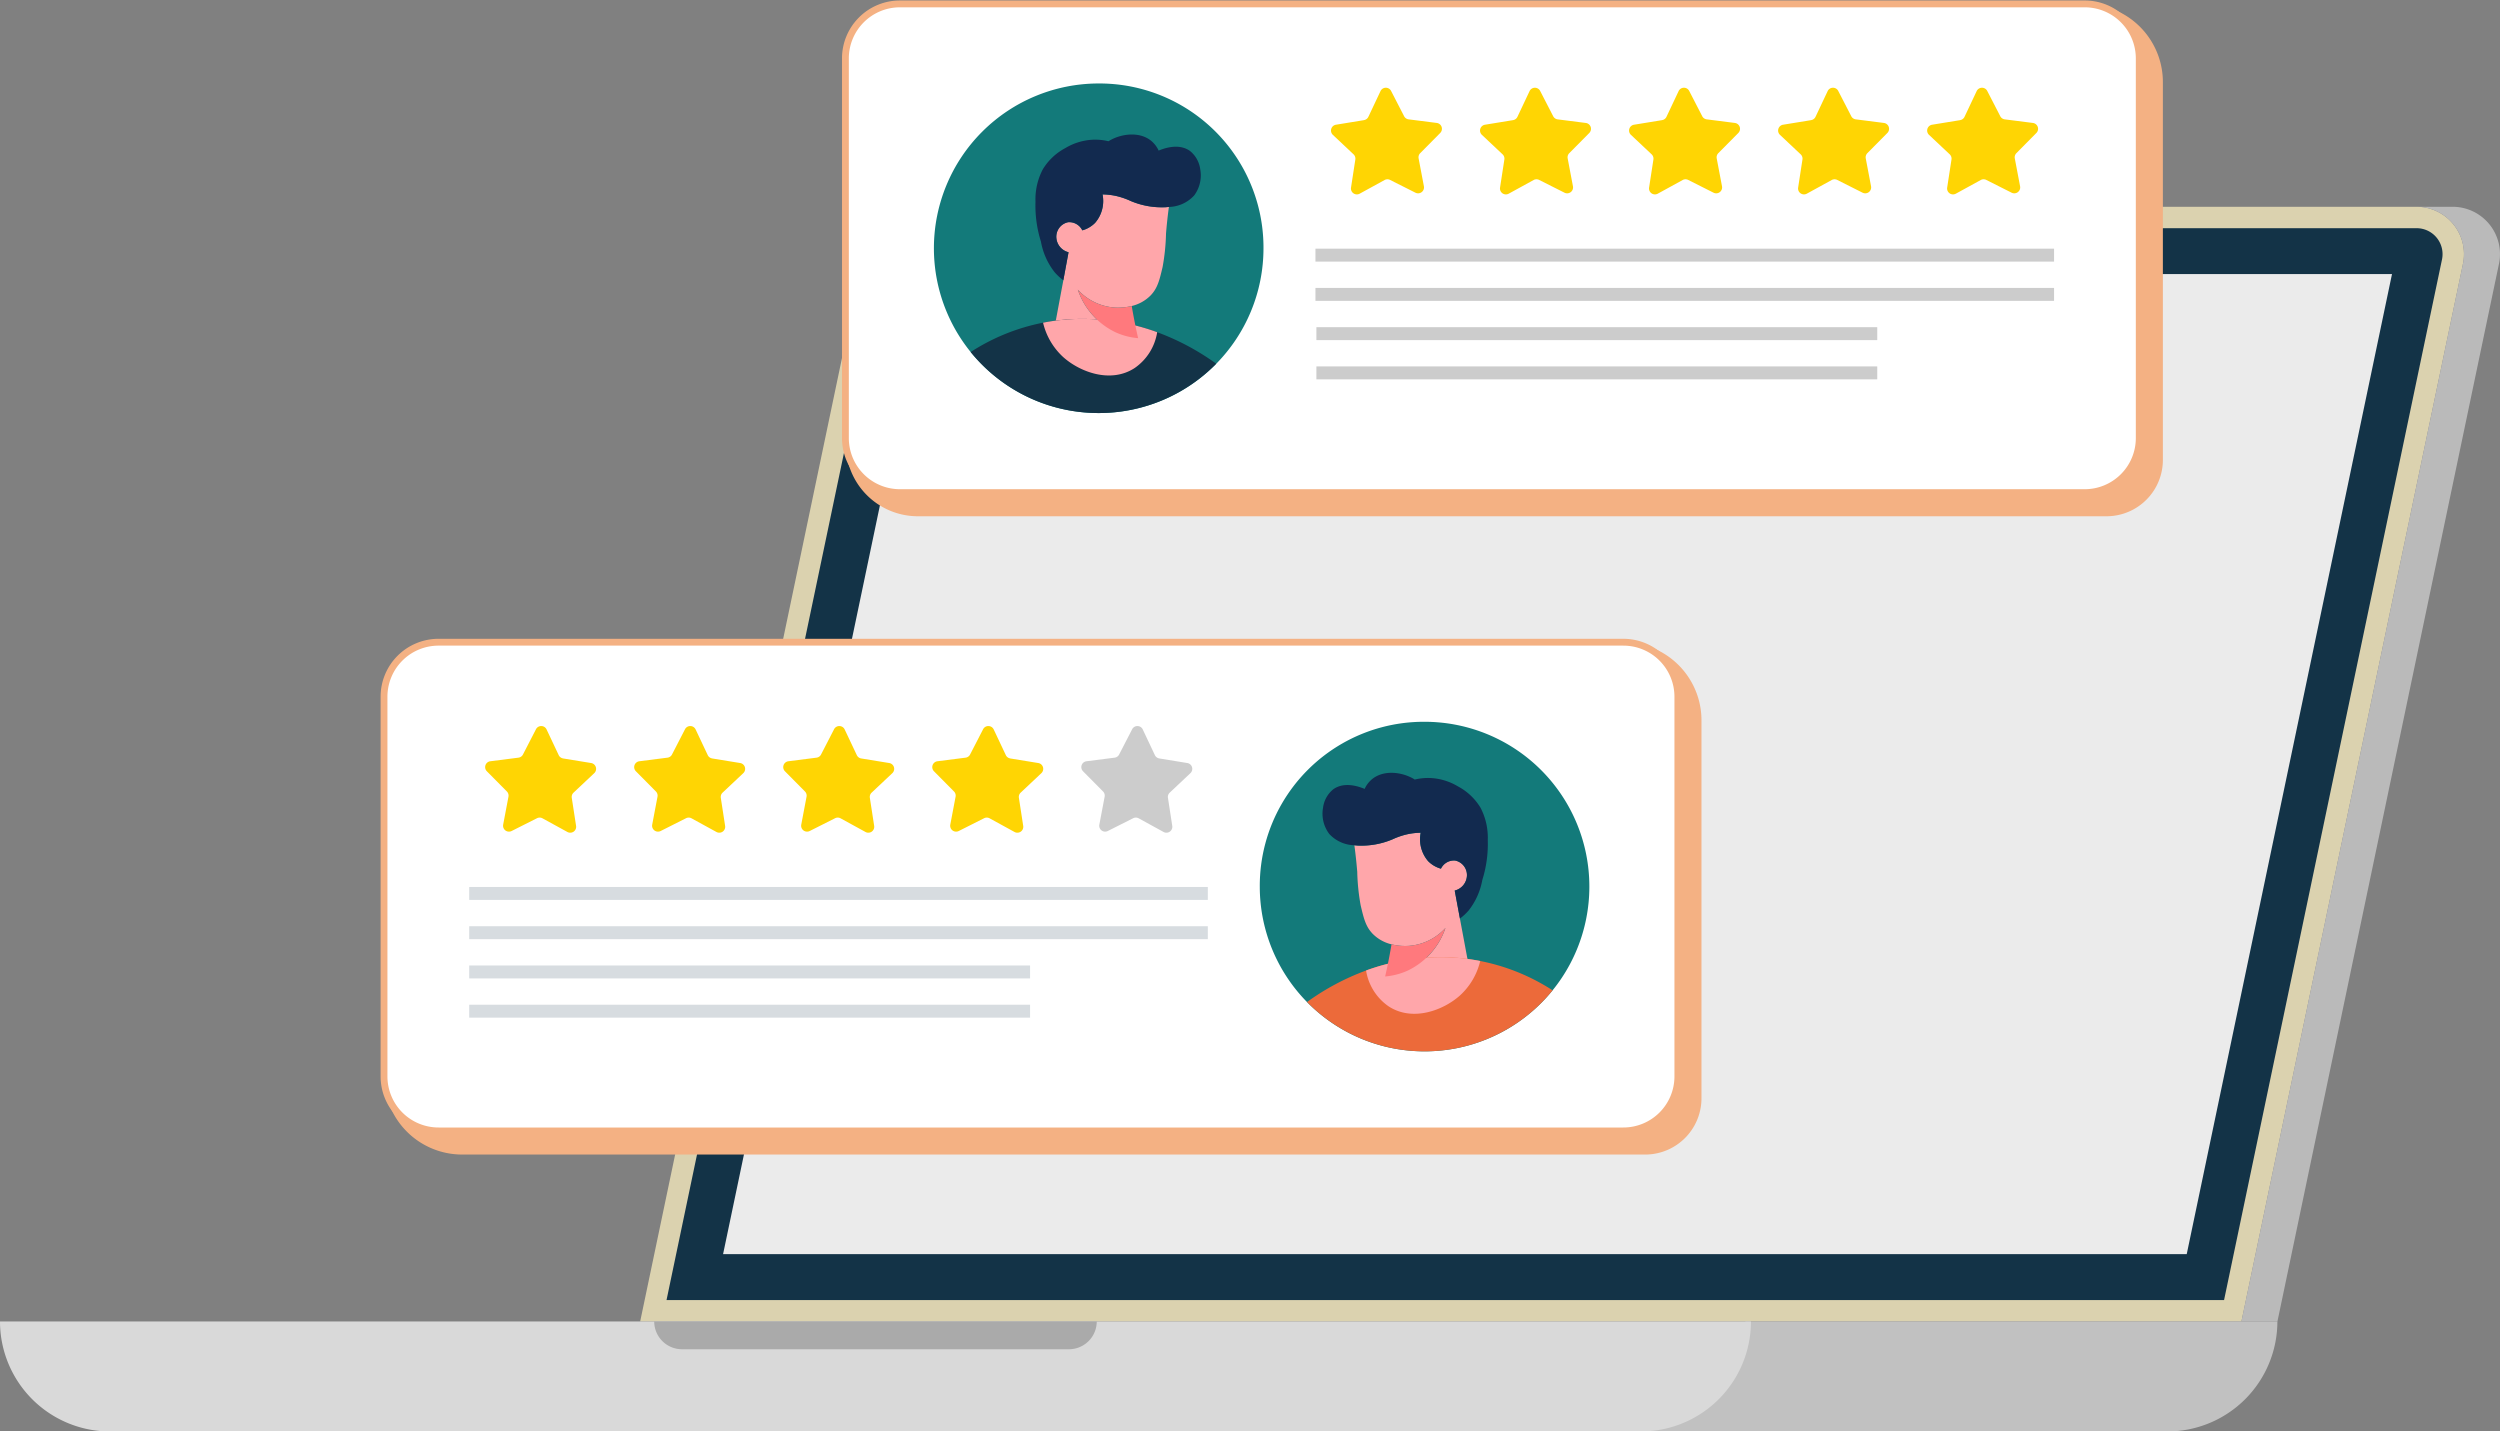
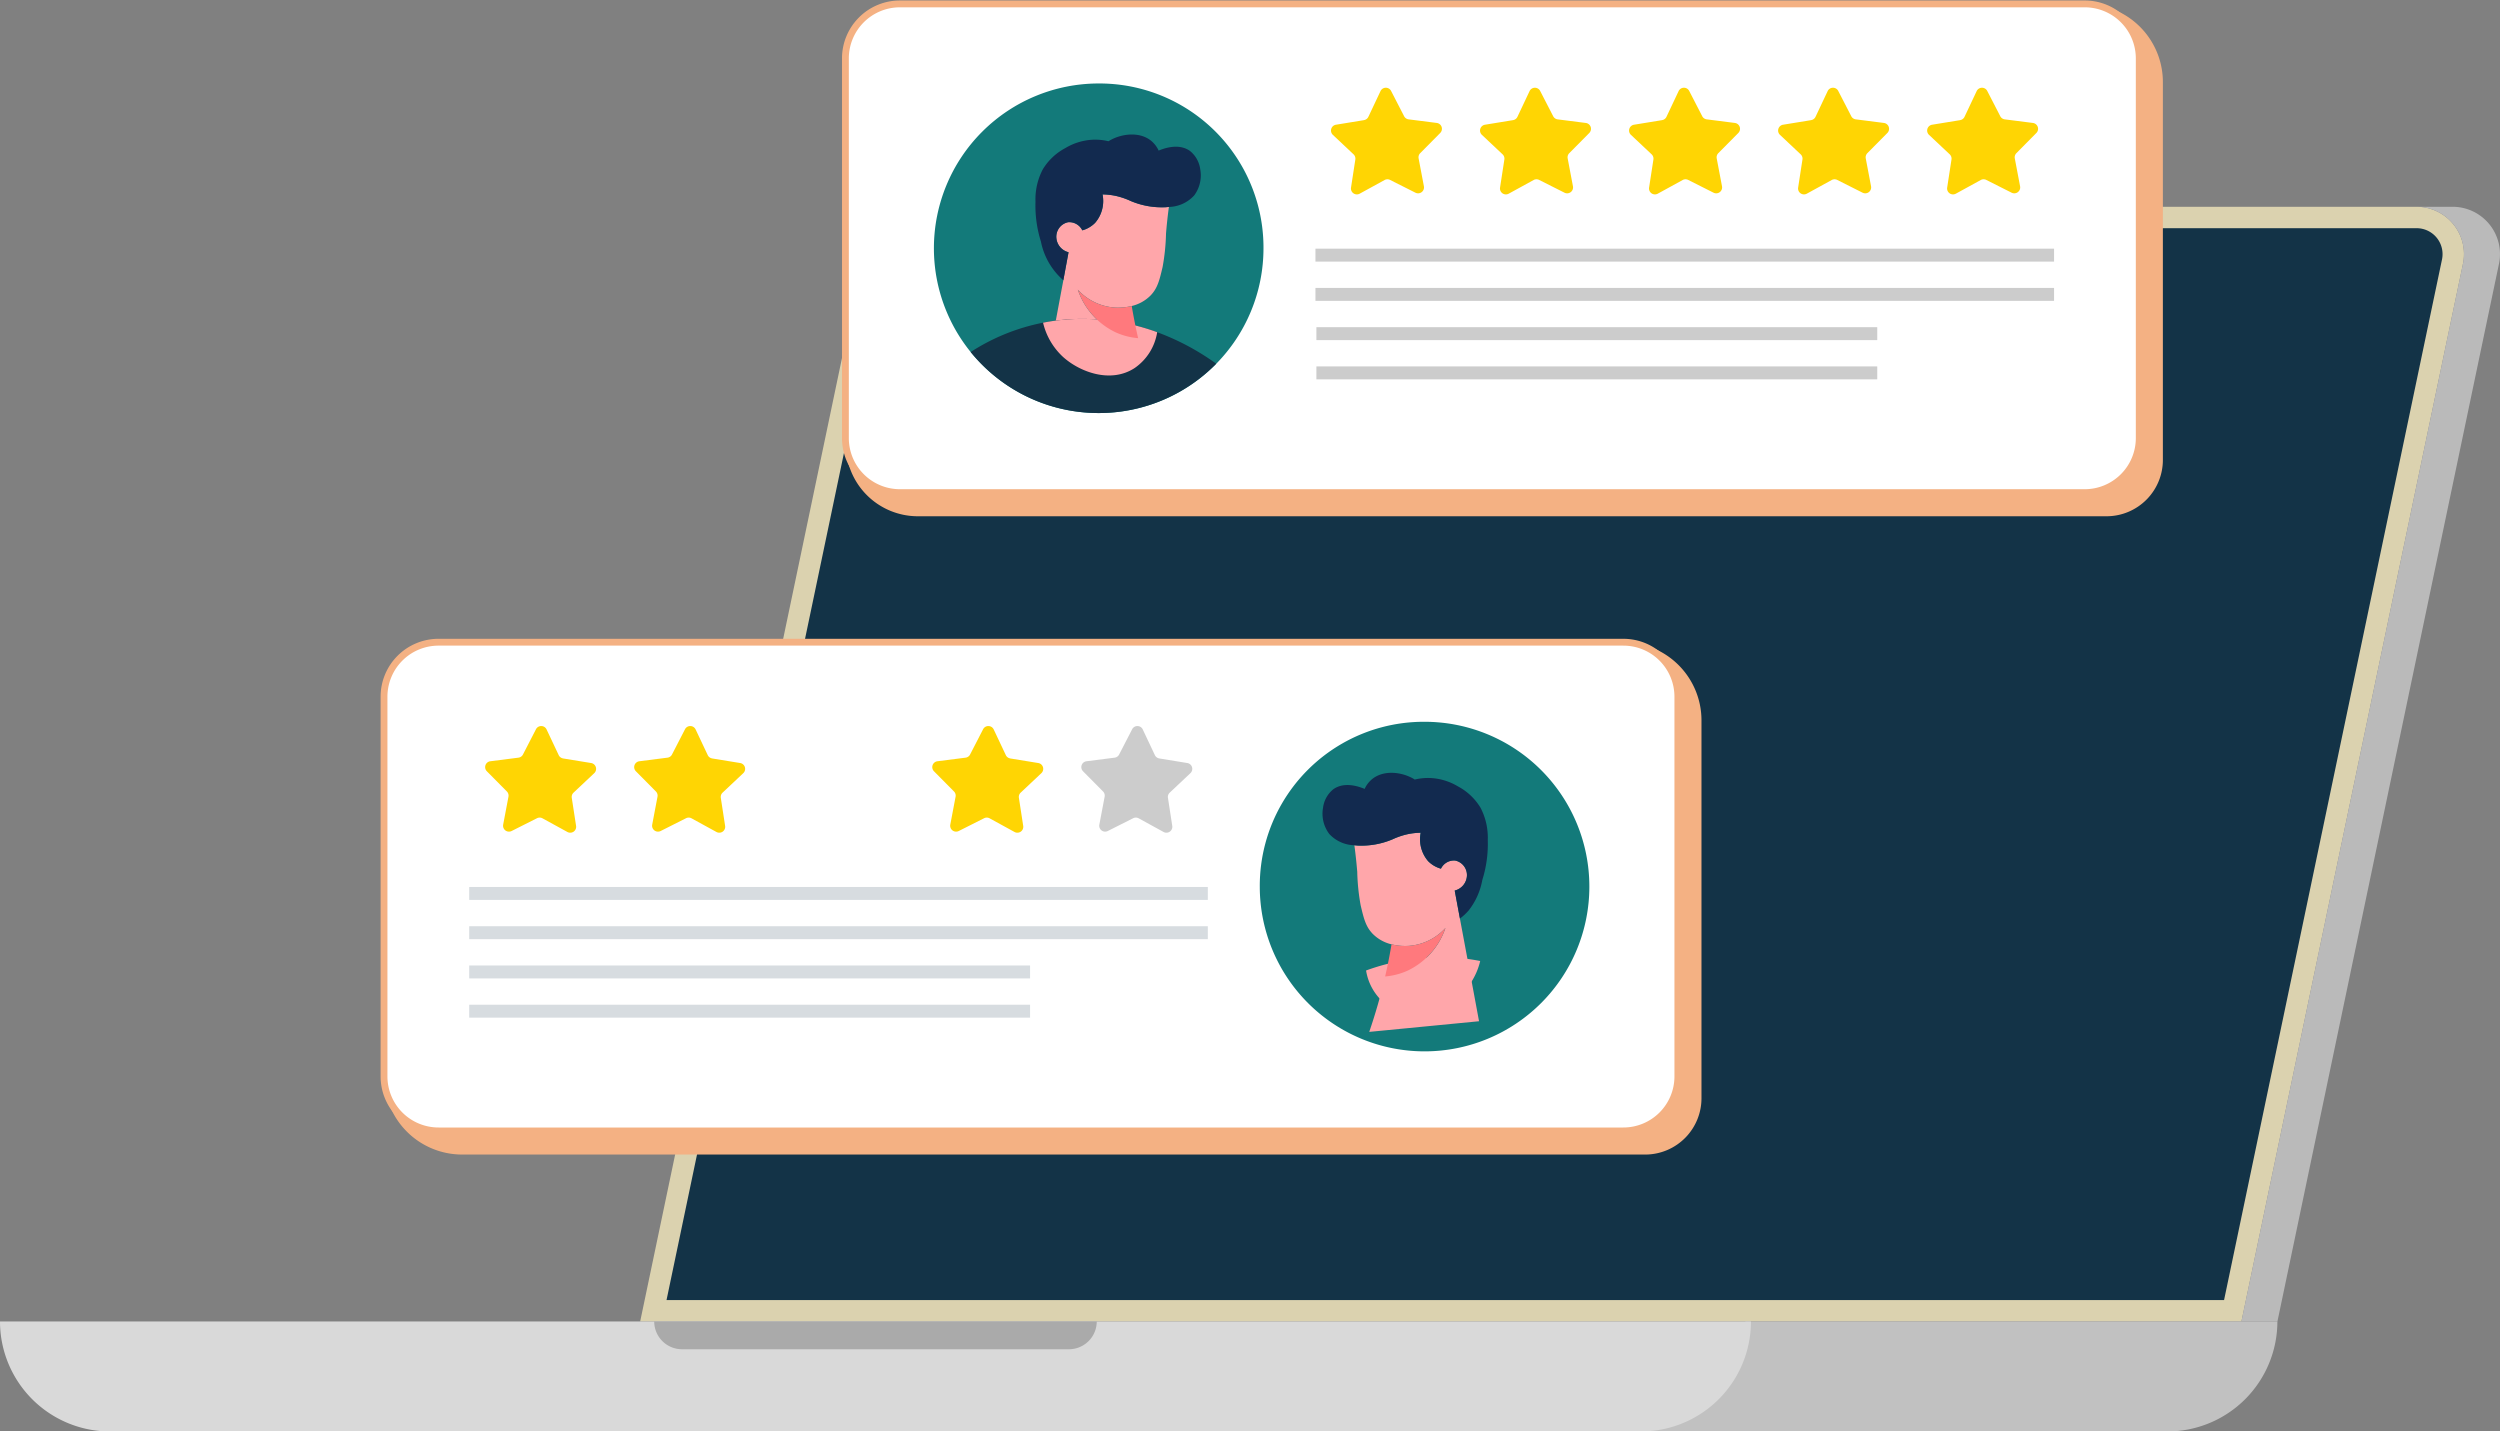
<svg xmlns="http://www.w3.org/2000/svg" id="review_image" data-name="review image" width="366" height="209.569" viewBox="0 0 366 209.569">
  <rect x="0" y="0" width="366" height="209.569" fill="#808080" stroke="none" />
  <defs>
    <clipPath id="clip-path">
      <rect id="Rectangle_9925" data-name="Rectangle 9925" width="366" height="209.569" fill="none" />
    </clipPath>
  </defs>
  <g id="Group_39296" data-name="Group 39296" clip-path="url(#clip-path)">
    <path id="Path_18011" data-name="Path 18011" d="M341.981,26.463H121.749a6.95,6.95,0,0,0-6.8,5.519L81.921,189.651H316.343l30.2-144.189,2.232-10.641a6.935,6.935,0,0,0-6.791-8.358" transform="translate(11.8 3.812)" fill="#dbd2af" />
    <path id="Path_18012" data-name="Path 18012" d="M85.294,186.121,117.531,32.229a3.835,3.835,0,0,1,3.732-3.027H341.5a3.8,3.8,0,0,1,3.723,4.58l-2.232,10.642-29.674,141.7Z" transform="translate(12.286 4.206)" fill="#133347" />
    <path id="Path_18013" data-name="Path 18013" d="M324.532,34.82,322.3,45.462,292.1,189.65h-5.277l30.2-144.188,2.232-10.642a6.934,6.934,0,0,0-6.79-8.358h5.276a6.933,6.933,0,0,1,6.791,8.358" transform="translate(41.317 3.812)" fill="#bababa" />
-     <path id="Path_18014" data-name="Path 18014" d="M336.86,35.075l-1.916,9.146L306.807,178.556H92.529L120.668,44.22l1.916-9.146Z" transform="translate(13.329 5.052)" fill="#ebebeb" />
    <path id="Path_18015" data-name="Path 18015" d="M303.264,169.1a16.118,16.118,0,0,1-16.107,16.107H209.279A16.12,16.12,0,0,0,225.386,169.1Z" transform="translate(30.146 24.359)" fill="#c1c1c1" />
    <path id="Path_18016" data-name="Path 18016" d="M256.342,169.1a16.118,16.118,0,0,1-16.106,16.107H16.106A16.108,16.108,0,0,1,0,169.1Z" transform="translate(0 24.359)" fill="#d9d9d9" />
    <path id="Path_18017" data-name="Path 18017" d="M148.505,169.1a4.074,4.074,0,0,1-4.071,4.071H87.789a4.071,4.071,0,0,1-4.071-4.071Z" transform="translate(12.059 24.359)" fill="#aaa" />
    <path id="Path_18018" data-name="Path 18018" d="M230.579,82.183a11.44,11.44,0,0,1,11.439,11.439v55.2a8.248,8.248,0,0,1-8.128,8.366H60.58a11.44,11.44,0,0,1-11.439-11.439,7.981,7.981,0,0,0,7.985,7.98H230.579a7.98,7.98,0,0,0,7.98-7.98V90.163A7.979,7.979,0,0,0,230.579,82.183Z" transform="translate(7.079 11.838)" fill="#f4b183" />
    <path id="Path_18019" data-name="Path 18019" d="M238.56,90.163v55.585a7.98,7.98,0,0,1-7.98,7.98H57.127a7.981,7.981,0,0,1-7.985-7.98V90.163a7.98,7.98,0,0,1,7.985-7.98H230.58a7.979,7.979,0,0,1,7.98,7.98" transform="translate(7.079 11.838)" fill="#fff" />
    <path id="Path_18020" data-name="Path 18020" d="M238.56,90.163v55.585a7.98,7.98,0,0,1-7.98,7.98H57.127a7.981,7.981,0,0,1-7.985-7.98V90.163a7.98,7.98,0,0,1,7.985-7.98H230.58A7.979,7.979,0,0,1,238.56,90.163Z" transform="translate(7.079 11.838)" fill="none" stroke="#f4b183" stroke-width="1" />
    <rect id="Rectangle_9917" data-name="Rectangle 9917" width="108.133" height="1.893" transform="translate(68.692 129.854)" fill="#d7dce0" />
    <rect id="Rectangle_9918" data-name="Rectangle 9918" width="108.133" height="1.893" transform="translate(68.692 135.6)" fill="#d7dce0" />
    <rect id="Rectangle_9919" data-name="Rectangle 9919" width="82.109" height="1.893" transform="translate(68.693 141.347)" fill="#d7dce0" />
    <rect id="Rectangle_9920" data-name="Rectangle 9920" width="82.109" height="1.893" transform="translate(68.693 147.092)" fill="#d7dce0" />
    <path id="Path_18021" data-name="Path 18021" d="M161.21,116.489a24.125,24.125,0,1,0,24.125-24.125,24.02,24.02,0,0,0-24.125,24.125" transform="translate(23.222 13.305)" fill="#137a7a" />
    <path id="Path_18022" data-name="Path 18022" d="M173.315,108.4c.215,1.6.34,2.922.42,3.891a31.034,31.034,0,0,0,.5,4.9c.442,1.866.721,3.107,1.777,4.185a5.751,5.751,0,0,0,2.74,1.524,8.4,8.4,0,0,0,2.552.225,8.09,8.09,0,0,0,5.342-2.614,10.728,10.728,0,0,1-5.525,6.241,10.014,10.014,0,0,1-3.311.86,81.625,81.625,0,0,1-2.319,8.106l16.074-1.559q-1.393-7.516-2.8-15.029-.383-2.049-.762-4.1a2.35,2.35,0,0,0,1.78-2.049,2.168,2.168,0,0,0-1.725-2.346,2.123,2.123,0,0,0-2.07,1.193,4.242,4.242,0,0,1-1.875-1.1,4.894,4.894,0,0,1-1.088-4.162,9.8,9.8,0,0,0-1.988.229,10.727,10.727,0,0,0-2.146.74,11.719,11.719,0,0,1-5.11.906c-.144-.011-.3-.027-.468-.04" transform="translate(24.966 15.35)" fill="#ffa6aa" />
-     <path id="Path_18023" data-name="Path 18023" d="M203.205,127.337a30.152,30.152,0,0,0-10.6-4.291c-.442-.087-.883-.16-1.325-.228-.18-.03-.359-.054-.539-.078l-.132-.015c-.2-.024-.4-.048-.6-.068s-.383-.043-.578-.058c-.141-.015-.281-.024-.422-.029-.331-.03-.665-.049-1-.058-.257-.01-.515-.015-.772-.019q-.734-.009-1.456.019c-.213,0-.422.014-.63.029a1.776,1.776,0,0,0-.233.015c-.053,0-.106,0-.16.009-.2.01-.4.024-.606.043a.139.139,0,0,0-.043,0c-.3.03-.593.058-.889.093s-.6.073-.888.117q-.328.043-.656.1c-.136.019-.272.039-.4.067-.253.039-.5.088-.748.141-.485.1-.966.209-1.436.331-.083.019-.16.039-.238.058-.272.073-.539.145-.807.223-.067.015-.13.034-.193.054-.515.15-1.019.316-1.519.49-.146.049-.292.1-.432.156a35.844,35.844,0,0,0-8.644,4.612,24.115,24.115,0,0,0,35.948-1.714" transform="translate(24.093 17.644)" fill="#ec6a3a" />
    <path id="Path_18024" data-name="Path 18024" d="M170.212,107.829a5.186,5.186,0,0,0,3.69,1.671c.166.013.323.03.468.041a11.712,11.712,0,0,0,5.11-.907,10.729,10.729,0,0,1,2.146-.74,9.787,9.787,0,0,1,1.988-.228,4.894,4.894,0,0,0,1.088,4.162,4.242,4.242,0,0,0,1.875,1.1,2.124,2.124,0,0,1,2.07-1.194,2.169,2.169,0,0,1,1.725,2.346,2.348,2.348,0,0,1-1.78,2.049q.383,2.049.762,4.1a7.8,7.8,0,0,0,1.284-1.188,10.108,10.108,0,0,0,1.994-4.455,17.6,17.6,0,0,0,.8-5.848A9.464,9.464,0,0,0,192.368,104a8.53,8.53,0,0,0-3.309-3.122,8.63,8.63,0,0,0-3.916-1.217,8.293,8.293,0,0,0-2.4.22c-.056-.04-.112-.072-.173-.109-1.75-1.025-4.557-1.387-6.265.216a4.033,4.033,0,0,0-.9,1.261c-.818-.341-2.977-1.115-4.6.063A4.138,4.138,0,0,0,169.316,104a4.918,4.918,0,0,0,.9,3.828" transform="translate(24.378 14.246)" fill="#122a4f" />
    <path id="Path_18025" data-name="Path 18025" d="M174.813,124.436a7.861,7.861,0,0,0,3.28,5.236c3.532,2.326,8.055.581,10.478-1.591a9.887,9.887,0,0,0,2.949-5.035,29.519,29.519,0,0,0-5.367-.553,31.831,31.831,0,0,0-11.341,1.943" transform="translate(25.181 17.644)" fill="#ffa6aa" />
    <path id="Path_18026" data-name="Path 18026" d="M177.246,125.851a10.03,10.03,0,0,0,3.31-.86,10.73,10.73,0,0,0,5.526-6.241,8.093,8.093,0,0,1-5.342,2.613,8.35,8.35,0,0,1-2.552-.224q-.3,1.781-.7,3.659c-.077.355-.157.7-.237,1.054" transform="translate(25.532 17.106)" fill="#ff797d" />
    <path id="Path_18027" data-name="Path 18027" d="M73.5,97.654l4.1.669a.865.865,0,0,1,.454,1.484l-3.028,2.85a.867.867,0,0,0-.262.762l.632,4.109a.865.865,0,0,1-1.271.89l-3.646-2a.865.865,0,0,0-.805-.014l-3.714,1.871a.865.865,0,0,1-1.239-.935l.775-4.085a.868.868,0,0,0-.236-.77l-2.926-2.954a.865.865,0,0,1,.5-1.467l4.125-.526a.862.862,0,0,0,.659-.461l1.906-3.7a.865.865,0,0,1,1.551.027l1.774,3.759a.862.862,0,0,0,.643.485" transform="translate(8.943 13.384)" fill="#ffd503" />
    <path id="Path_18028" data-name="Path 18028" d="M92.572,97.654l4.1.669a.865.865,0,0,1,.454,1.484l-3.028,2.85a.867.867,0,0,0-.262.762l.632,4.109a.865.865,0,0,1-1.271.89l-3.646-2a.865.865,0,0,0-.805-.014l-3.714,1.871a.865.865,0,0,1-1.239-.935l.775-4.085a.868.868,0,0,0-.236-.77l-2.926-2.954a.865.865,0,0,1,.5-1.467l4.125-.526a.862.862,0,0,0,.659-.461l1.906-3.7a.865.865,0,0,1,1.551.027l1.774,3.759a.862.862,0,0,0,.643.485" transform="translate(11.69 13.384)" fill="#ffd503" />
-     <path id="Path_18029" data-name="Path 18029" d="M111.645,97.654l4.1.669a.865.865,0,0,1,.454,1.484l-3.028,2.85a.867.867,0,0,0-.262.762l.632,4.109a.865.865,0,0,1-1.271.89l-3.646-2a.865.865,0,0,0-.805-.014l-3.714,1.871a.865.865,0,0,1-1.239-.935l.775-4.085a.868.868,0,0,0-.236-.77l-2.926-2.954a.865.865,0,0,1,.5-1.467l4.125-.526a.862.862,0,0,0,.659-.461l1.906-3.7a.865.865,0,0,1,1.551.027L111,97.169a.862.862,0,0,0,.643.485" transform="translate(14.438 13.384)" fill="#ffd503" />
    <path id="Path_18030" data-name="Path 18030" d="M130.717,97.654l4.1.669a.865.865,0,0,1,.454,1.484l-3.028,2.85a.867.867,0,0,0-.262.762l.632,4.109a.865.865,0,0,1-1.271.89l-3.646-2a.865.865,0,0,0-.805-.014l-3.714,1.871a.865.865,0,0,1-1.239-.935l.775-4.085a.868.868,0,0,0-.236-.77l-2.926-2.954a.865.865,0,0,1,.5-1.467l4.125-.526a.862.862,0,0,0,.659-.461l1.906-3.7a.865.865,0,0,1,1.551.027l1.774,3.759a.862.862,0,0,0,.643.485" transform="translate(17.185 13.384)" fill="#ffd503" />
    <path id="Path_18031" data-name="Path 18031" d="M149.79,97.654l4.1.669a.865.865,0,0,1,.454,1.484l-3.028,2.85a.867.867,0,0,0-.262.762l.632,4.109a.865.865,0,0,1-1.271.89l-3.646-2a.865.865,0,0,0-.805-.014l-3.714,1.871a.865.865,0,0,1-1.239-.935l.775-4.085a.867.867,0,0,0-.236-.77l-2.926-2.954a.865.865,0,0,1,.5-1.467l4.125-.526a.862.862,0,0,0,.659-.461l1.906-3.7a.865.865,0,0,1,1.551.027l1.774,3.759a.862.862,0,0,0,.643.485" transform="translate(19.933 13.384)" fill="#ccc" />
    <path id="Path_18032" data-name="Path 18032" d="M289.611.5a11.444,11.444,0,0,1,11.444,11.444V67.137a8.252,8.252,0,0,1-8.128,8.371H118.783a10.555,10.555,0,0,1-10.555-10.555,7.985,7.985,0,0,0,7.931,7.1H289.611a7.986,7.986,0,0,0,7.985-7.985V8.48A7.981,7.981,0,0,0,289.611.5" transform="translate(15.59 0.072)" fill="#f4b183" />
    <path id="Path_18033" data-name="Path 18033" d="M297.6,8.481V64.065a7.985,7.985,0,0,1-7.985,7.984H116.165a7.984,7.984,0,0,1-7.931-7.1,7.6,7.6,0,0,1-.049-.889V8.481A7.979,7.979,0,0,1,116.165.5H289.617a7.98,7.98,0,0,1,7.985,7.98" transform="translate(15.584 0.072)" fill="#fff" />
    <path id="Path_18034" data-name="Path 18034" d="M297.6,8.481V64.065a7.985,7.985,0,0,1-7.985,7.984H116.165a7.984,7.984,0,0,1-7.931-7.1,7.6,7.6,0,0,1-.049-.889V8.481A7.979,7.979,0,0,1,116.165.5H289.617A7.98,7.98,0,0,1,297.6,8.481Z" transform="translate(15.584 0.072)" fill="none" stroke="#f4b183" stroke-width="1" />
    <rect id="Rectangle_9921" data-name="Rectangle 9921" width="108.133" height="1.893" transform="translate(192.581 36.406)" fill="#ccc" />
    <rect id="Rectangle_9922" data-name="Rectangle 9922" width="108.133" height="1.893" transform="translate(192.581 42.152)" fill="#ccc" />
    <rect id="Rectangle_9923" data-name="Rectangle 9923" width="82.109" height="1.893" transform="translate(192.72 47.899)" fill="#ccc" />
    <rect id="Rectangle_9924" data-name="Rectangle 9924" width="82.109" height="1.893" transform="translate(192.72 53.644)" fill="#ccc" />
    <path id="Path_18035" data-name="Path 18035" d="M167.759,34.807a24.125,24.125,0,1,1-24.125-24.125,24.02,24.02,0,0,1,24.125,24.125" transform="translate(17.215 1.539)" fill="#137a7a" />
    <path id="Path_18036" data-name="Path 18036" d="M151.877,26.714c-.215,1.6-.34,2.922-.42,3.891a31.033,31.033,0,0,1-.5,4.9c-.442,1.866-.721,3.107-1.777,4.185a5.751,5.751,0,0,1-2.74,1.524,8.4,8.4,0,0,1-2.552.225,8.09,8.09,0,0,1-5.342-2.614,10.727,10.727,0,0,0,5.525,6.241,10.014,10.014,0,0,0,3.311.86,81.624,81.624,0,0,0,2.319,8.106L133.626,52.47q1.393-7.516,2.8-15.029.383-2.049.762-4.1a2.35,2.35,0,0,1-1.78-2.049,2.168,2.168,0,0,1,1.725-2.346,2.123,2.123,0,0,1,2.07,1.193,4.236,4.236,0,0,0,1.875-1.1,4.894,4.894,0,0,0,1.088-4.162,9.8,9.8,0,0,1,1.988.229,10.73,10.73,0,0,1,2.146.74,11.719,11.719,0,0,0,5.11.906c.144-.011.3-.027.468-.04" transform="translate(19.248 3.584)" fill="#ffa6aa" />
    <path id="Path_18037" data-name="Path 18037" d="M124.215,45.655a30.152,30.152,0,0,1,10.6-4.291c.442-.087.883-.16,1.325-.228.18-.03.359-.054.539-.078l.132-.015c.2-.024.4-.048.6-.067s.383-.043.578-.058c.141-.015.281-.024.422-.029.331-.03.665-.049,1-.058.257-.01.515-.015.772-.019q.735-.009,1.456.019c.213,0,.422.014.63.029a1.775,1.775,0,0,1,.233.015c.053,0,.106,0,.16.009.2.01.4.024.606.043a.139.139,0,0,1,.043,0c.3.03.593.058.889.093s.6.073.888.117q.328.043.656.1c.136.019.272.039.4.068.253.039.5.088.748.141.485.1.966.209,1.436.331.084.019.16.039.238.058.272.073.539.145.807.223.068.015.13.034.193.054.515.15,1.019.316,1.519.49.146.049.292.1.432.156a35.843,35.843,0,0,1,8.644,4.612,24.115,24.115,0,0,1-35.948-1.714" transform="translate(17.893 5.878)" fill="#133347" />
-     <path id="Path_18038" data-name="Path 18038" d="M155.73,26.147a5.186,5.186,0,0,1-3.69,1.671c-.166.013-.323.03-.468.041a11.713,11.713,0,0,1-5.11-.907,10.73,10.73,0,0,0-2.146-.74,9.786,9.786,0,0,0-1.988-.228,4.894,4.894,0,0,1-1.088,4.162,4.242,4.242,0,0,1-1.875,1.1,2.124,2.124,0,0,0-2.07-1.194A2.169,2.169,0,0,0,135.57,32.4a2.348,2.348,0,0,0,1.78,2.049q-.383,2.049-.762,4.1a7.8,7.8,0,0,1-1.284-1.188A10.108,10.108,0,0,1,133.31,32.9a17.6,17.6,0,0,1-.8-5.848,9.464,9.464,0,0,1,1.067-4.734,8.531,8.531,0,0,1,3.309-3.122,8.63,8.63,0,0,1,3.916-1.217,8.294,8.294,0,0,1,2.4.22c.056-.04.112-.072.173-.109,1.75-1.025,4.557-1.387,6.265.216a4.033,4.033,0,0,1,.9,1.261c.818-.341,2.977-1.115,4.6.063a4.138,4.138,0,0,1,1.493,2.687,4.918,4.918,0,0,1-.9,3.828" transform="translate(19.085 2.48)" fill="#122a4f" />
+     <path id="Path_18038" data-name="Path 18038" d="M155.73,26.147a5.186,5.186,0,0,1-3.69,1.671c-.166.013-.323.03-.468.041a11.713,11.713,0,0,1-5.11-.907,10.73,10.73,0,0,0-2.146-.74,9.786,9.786,0,0,0-1.988-.228,4.894,4.894,0,0,1-1.088,4.162,4.242,4.242,0,0,1-1.875,1.1,2.124,2.124,0,0,0-2.07-1.194A2.169,2.169,0,0,0,135.57,32.4a2.348,2.348,0,0,0,1.78,2.049q-.383,2.049-.762,4.1A10.108,10.108,0,0,1,133.31,32.9a17.6,17.6,0,0,1-.8-5.848,9.464,9.464,0,0,1,1.067-4.734,8.531,8.531,0,0,1,3.309-3.122,8.63,8.63,0,0,1,3.916-1.217,8.294,8.294,0,0,1,2.4.22c.056-.04.112-.072.173-.109,1.75-1.025,4.557-1.387,6.265.216a4.033,4.033,0,0,1,.9,1.261c.818-.341,2.977-1.115,4.6.063a4.138,4.138,0,0,1,1.493,2.687,4.918,4.918,0,0,1-.9,3.828" transform="translate(19.085 2.48)" fill="#122a4f" />
    <path id="Path_18039" data-name="Path 18039" d="M150.185,42.753a7.852,7.852,0,0,1-3.28,5.236c-3.531,2.326-8.055.581-10.478-1.591a9.887,9.887,0,0,1-2.949-5.035,29.531,29.531,0,0,1,5.368-.553,31.825,31.825,0,0,1,11.34,1.943" transform="translate(19.227 5.878)" fill="#ffa6aa" />
    <path id="Path_18040" data-name="Path 18040" d="M146.76,44.169a10.03,10.03,0,0,1-3.31-.86,10.729,10.729,0,0,1-5.526-6.241,8.093,8.093,0,0,0,5.342,2.613,8.351,8.351,0,0,0,2.552-.224q.3,1.781.7,3.659c.077.355.157.7.237,1.054" transform="translate(19.868 5.34)" fill="#ff797d" />
    <path id="Path_18041" data-name="Path 18041" d="M251.439,15.972l-4.1.669a.865.865,0,0,0-.454,1.484l3.028,2.85a.867.867,0,0,1,.262.762l-.632,4.109a.865.865,0,0,0,1.271.89l3.646-2a.865.865,0,0,1,.805-.014l3.714,1.871a.865.865,0,0,0,1.239-.935l-.775-4.085a.867.867,0,0,1,.236-.77L262.6,17.85a.865.865,0,0,0-.5-1.467l-4.125-.526a.862.862,0,0,1-.659-.461l-1.906-3.7a.865.865,0,0,0-1.551.027l-1.774,3.759a.862.862,0,0,1-.643.485" transform="translate(35.523 1.618)" fill="#ffd503" />
    <path id="Path_18042" data-name="Path 18042" d="M232.367,15.972l-4.1.669a.865.865,0,0,0-.454,1.484l3.028,2.85a.867.867,0,0,1,.262.762l-.632,4.109a.865.865,0,0,0,1.271.89l3.646-2a.865.865,0,0,1,.805-.014l3.714,1.871a.865.865,0,0,0,1.239-.935l-.775-4.085a.868.868,0,0,1,.236-.77l2.926-2.954a.865.865,0,0,0-.5-1.467l-4.125-.526a.862.862,0,0,1-.659-.461l-1.906-3.7a.865.865,0,0,0-1.551.027l-1.774,3.759a.862.862,0,0,1-.643.485" transform="translate(32.776 1.618)" fill="#ffd503" />
    <path id="Path_18043" data-name="Path 18043" d="M213.294,15.972l-4.1.669a.865.865,0,0,0-.454,1.484l3.028,2.85a.867.867,0,0,1,.262.762l-.632,4.109a.865.865,0,0,0,1.271.89l3.646-2a.865.865,0,0,1,.805-.014l3.714,1.871a.865.865,0,0,0,1.239-.935l-.775-4.085a.868.868,0,0,1,.236-.77l2.926-2.954a.865.865,0,0,0-.5-1.467l-4.125-.526a.862.862,0,0,1-.659-.461l-1.906-3.7a.865.865,0,0,0-1.551.027l-1.774,3.759a.862.862,0,0,1-.643.485" transform="translate(30.029 1.618)" fill="#ffd503" />
    <path id="Path_18044" data-name="Path 18044" d="M194.222,15.972l-4.1.669a.865.865,0,0,0-.454,1.484l3.028,2.85a.867.867,0,0,1,.262.762l-.632,4.109a.865.865,0,0,0,1.271.89l3.646-2a.865.865,0,0,1,.805-.014l3.714,1.871A.865.865,0,0,0,203,25.66l-.774-4.085a.868.868,0,0,1,.236-.77l2.926-2.954a.865.865,0,0,0-.5-1.467l-4.125-.526a.862.862,0,0,1-.659-.461l-1.906-3.7a.865.865,0,0,0-1.551.027l-1.774,3.759a.862.862,0,0,1-.643.485" transform="translate(27.281 1.618)" fill="#ffd503" />
    <path id="Path_18045" data-name="Path 18045" d="M175.15,15.972l-4.1.669a.865.865,0,0,0-.453,1.484l3.027,2.85a.871.871,0,0,1,.263.762l-.632,4.109a.865.865,0,0,0,1.271.89l3.646-2a.862.862,0,0,1,.8-.014l3.715,1.871a.866.866,0,0,0,1.239-.935l-.775-4.085a.864.864,0,0,1,.236-.77l2.925-2.954a.864.864,0,0,0-.5-1.467l-4.125-.526a.864.864,0,0,1-.66-.461l-1.906-3.7a.864.864,0,0,0-1.55.027l-1.774,3.759a.864.864,0,0,1-.643.485" transform="translate(24.534 1.618)" fill="#ffd503" />
  </g>
</svg>